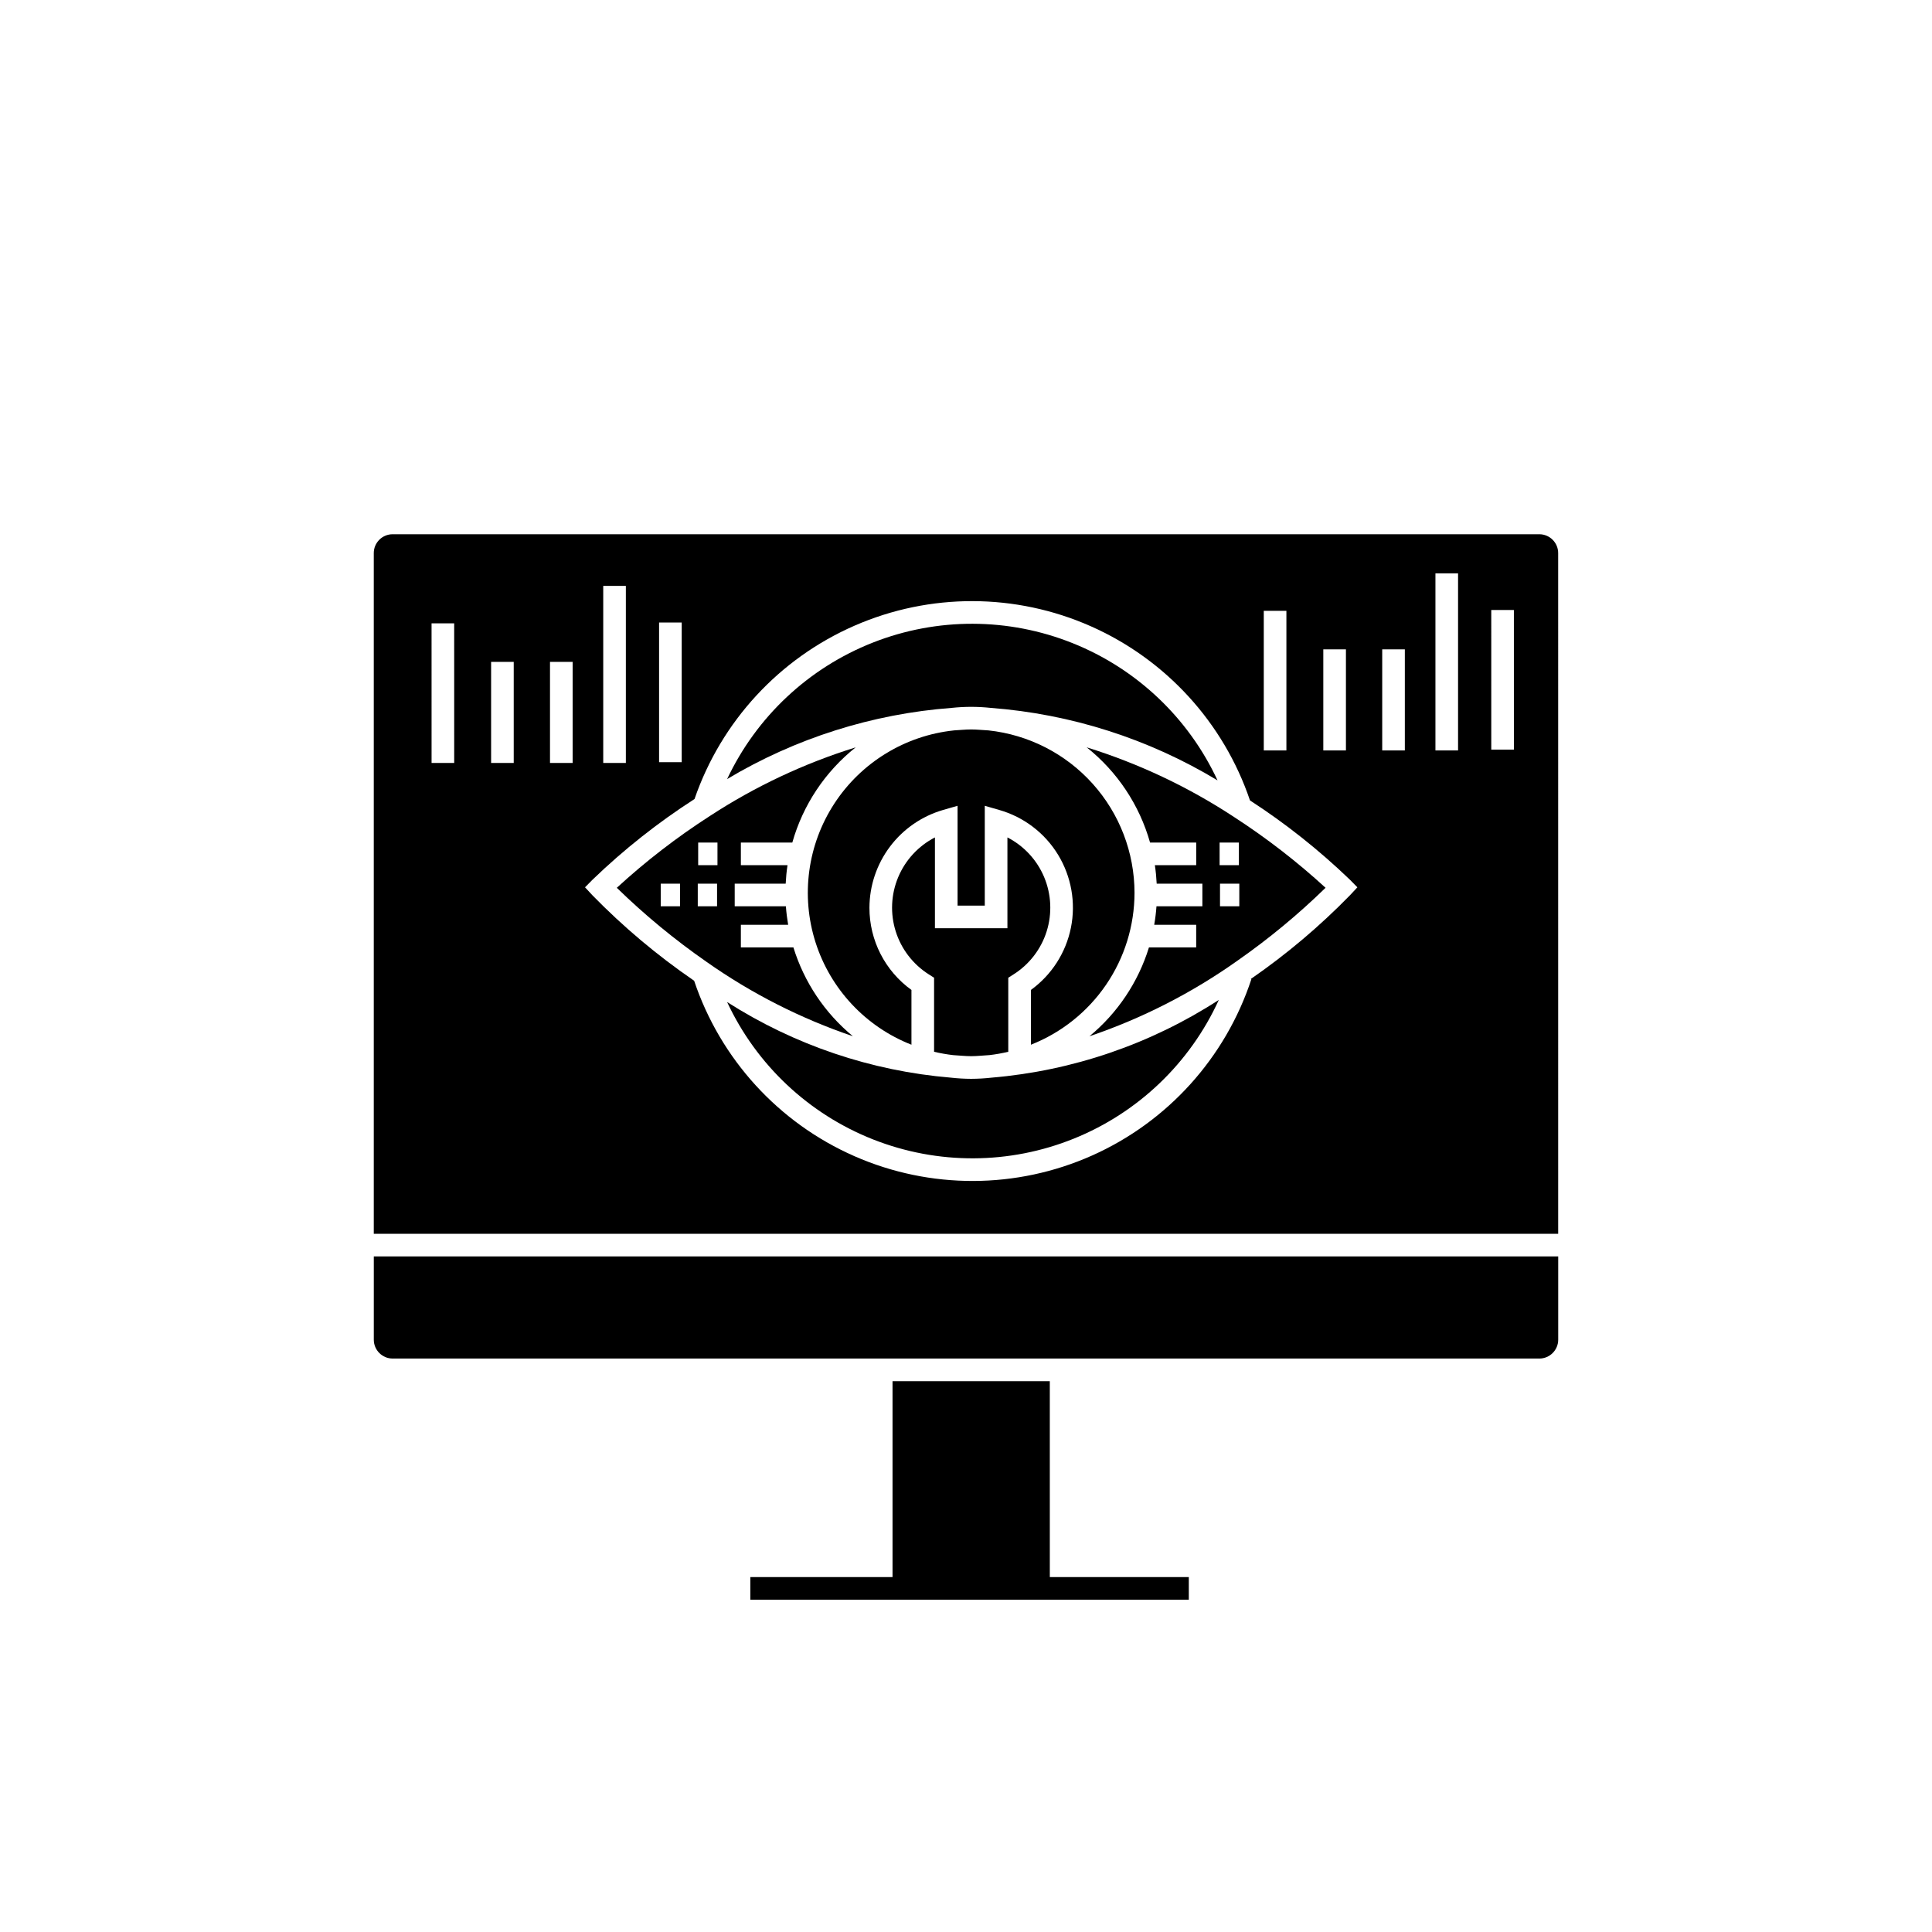
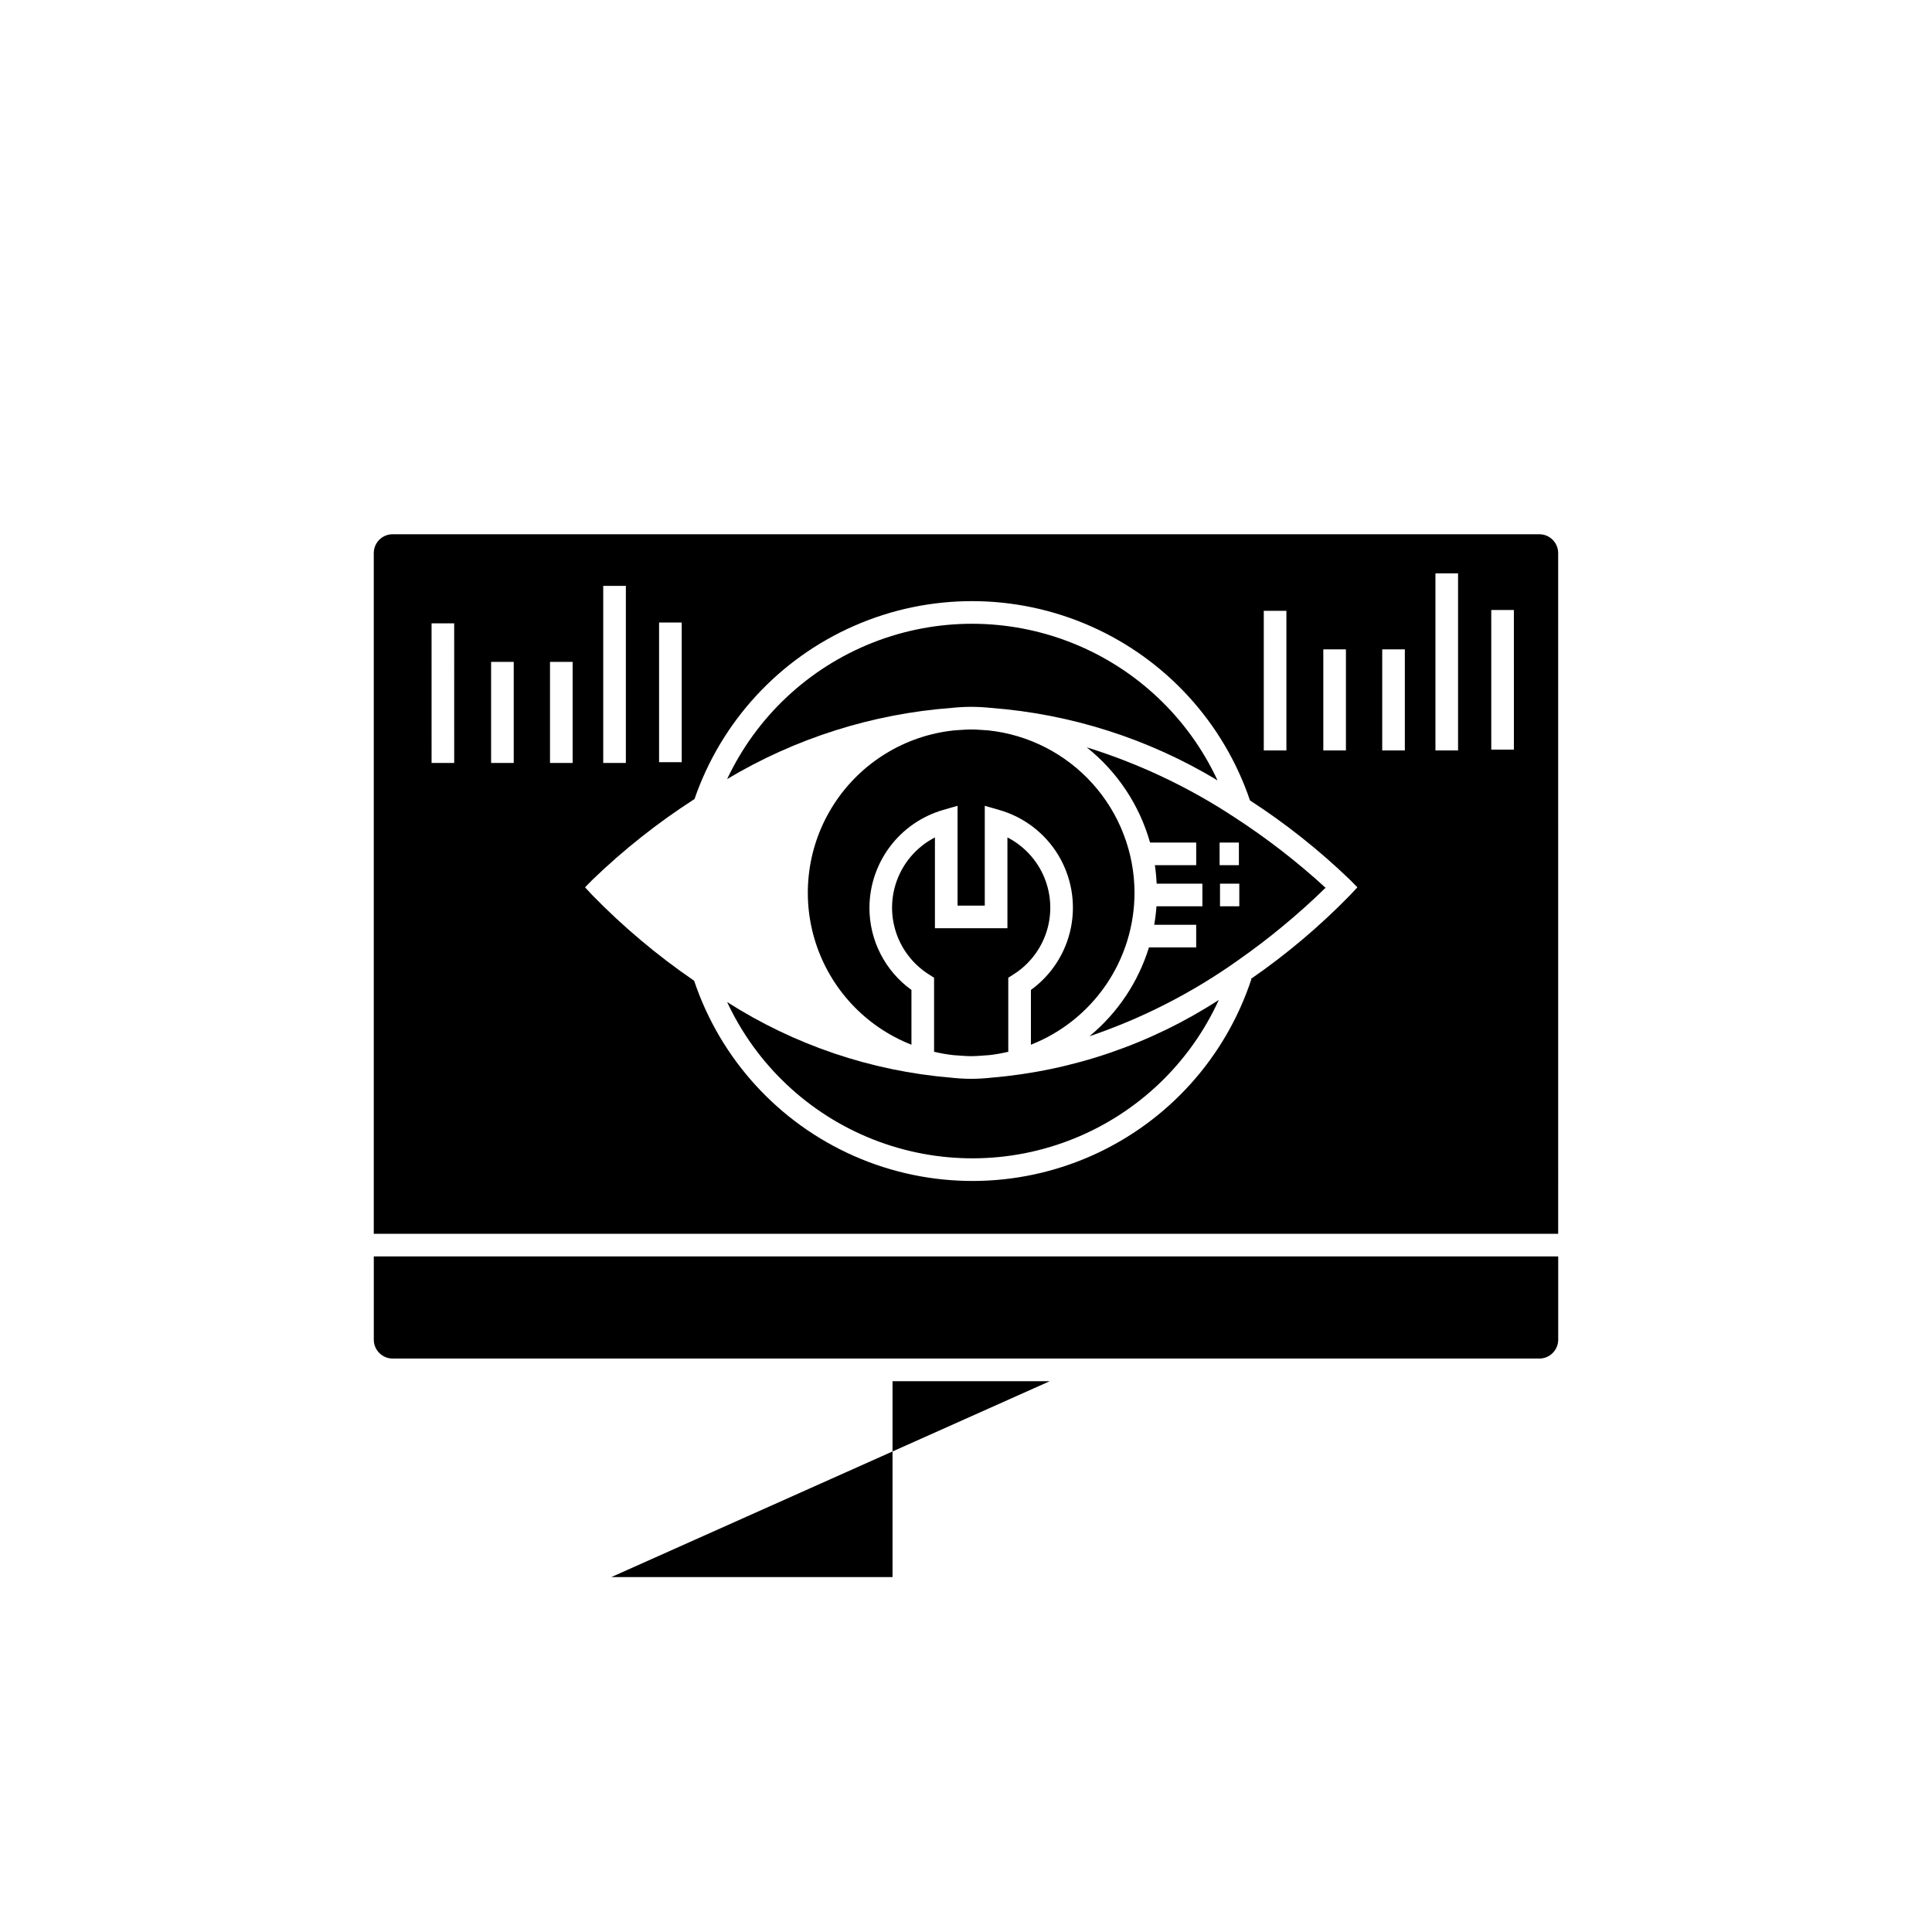
<svg xmlns="http://www.w3.org/2000/svg" fill="#000000" width="800px" height="800px" version="1.1" viewBox="144 144 512 512">
  <g>
    <path d="m401.38 331.32c1.738 0.004 3.469 0.098 5.195 0.281 21.254 1.613 41.832 8.191 60.082 19.207-7.707-16.578-21.453-29.59-38.426-36.375-16.977-6.789-35.902-6.836-52.914-0.141-17.012 6.695-30.828 19.633-38.621 36.168 18.105-10.824 38.48-17.281 59.512-18.863 1.719-0.184 3.445-0.273 5.172-0.277z" />
    <path d="m396.61 423.62c1.59 0.086 3.156 0.277 4.766 0.277 1.617 0 3.188-0.195 4.781-0.281v0.004c1.699-0.195 3.383-0.492 5.047-0.891v-19.621l1.391-0.883c4.176-2.641 7.285-6.672 8.773-11.383 1.488-4.711 1.258-9.797-0.641-14.355-1.902-4.562-5.356-8.301-9.75-10.559v24.07h-19.211v-24.07c-4.391 2.258-7.844 6-9.746 10.559-1.902 4.559-2.129 9.645-0.641 14.355 1.488 4.711 4.598 8.742 8.77 11.383l1.391 0.883v19.621c1.672 0.398 3.363 0.695 5.07 0.891z" />
    <path d="m431.98 342.05c8.105 6.441 13.98 15.27 16.797 25.234h12.23v5.996h-10.957c0.242 1.609 0.402 3.242 0.484 4.898h12.109v5.996h-12.164c-0.117 1.641-0.316 3.277-0.602 4.898h11.125v5.996h-12.516c-2.844 9.223-8.328 17.406-15.77 23.551 13.996-4.746 27.227-11.508 39.273-20.066 8.277-5.781 16.07-12.23 23.297-19.281-7.516-6.891-15.594-13.141-24.148-18.691-12.121-7.984-25.305-14.223-39.16-18.531zm40.449 42.129h-5.113v-5.996h5.113zm-0.109-10.895h-5.113v-5.996l5.113-0.004z" />
    <path d="m444.66 380.61c-0.012-10.684-3.969-20.984-11.113-28.93-7.144-7.945-16.969-12.973-27.594-14.117-1.531-0.074-3.035-0.25-4.582-0.25-1.539 0-3.039 0.172-4.562 0.246l0.004 0.004c-12.945 1.363-24.586 8.48-31.699 19.379-7.113 10.898-8.941 24.418-4.981 36.816 3.965 12.395 13.297 22.348 25.41 27.102v-14.516c-7.008-5.047-11.148-13.16-11.133-21.797 0.02-5.848 1.934-11.531 5.453-16.199 3.519-4.672 8.457-8.074 14.074-9.703l3.828-1.102v26.457h7.211v-26.457l3.828 1.102c6.508 1.859 12.078 6.102 15.602 11.883 3.519 5.781 4.734 12.68 3.402 19.316-1.336 6.637-5.121 12.527-10.605 16.5v14.516c8.086-3.184 15.027-8.723 19.922-15.898 4.898-7.176 7.523-15.66 7.535-24.352z" />
    <path d="m401.38 429.9c-1.801-0.008-3.598-0.109-5.391-0.312-21.102-1.758-41.453-8.637-59.297-20.039 7.766 16.652 21.625 29.691 38.723 36.426 17.098 6.738 36.125 6.656 53.164-0.227 17.039-6.879 30.789-20.035 38.414-36.754-18.07 11.711-38.746 18.781-60.199 20.594-1.797 0.203-3.606 0.305-5.414 0.312z" />
    <path d="m243.06 499.03c0 2.758 2.238 4.996 4.996 5h303.89c2.758-0.004 4.996-2.242 4.996-5v-22.062h-313.88z" />
-     <path d="m354.26 395.07h-13.922v-5.996h12.531c-0.281-1.621-0.484-3.258-0.602-4.898h-13.562v-5.996h13.508c0.082-1.656 0.242-3.289 0.484-4.898h-12.359v-5.996h13.633c2.812-9.961 8.688-18.785 16.785-25.227-13.648 4.238-26.645 10.355-38.613 18.172-8.758 5.633-17.016 12.004-24.684 19.043 7.375 7.188 15.336 13.754 23.793 19.633 11.91 8.391 24.965 15.023 38.762 19.699-7.434-6.141-12.91-14.32-15.754-23.535zm-30.051-10.895h-5.109v-5.996h5.109zm9.82 0h-5.113v-5.996h5.113zm0.109-10.895h-5.113v-5.996h5.113z" />
-     <path d="m422.21 510.03h-41.68v51.91h-37.684v5.996h116.2v-5.996h-36.832z" />
+     <path d="m422.21 510.03h-41.68v51.91h-37.684v5.996v-5.996h-36.832z" />
    <path d="m551.94 285.58h-303.89c-2.758 0-4.996 2.238-4.996 4.996v180.39h313.88l-0.004-180.39c0-2.758-2.238-4.996-4.996-4.996zm-57.25 30.504h5.996v26.793h-5.996zm-15.777-10.207h5.996v37.004h-5.996zm-160.25 3.102h5.996v37.004h-5.996zm-14.801-9.719h5.996v46.934h-5.996zm-39.496 46.934h-5.996l-0.004-37h5.996zm15.777 0h-5.996v-26.785h5.996zm15.609 0h-5.996v-26.785h5.996zm206.01 35.051h0.004c-8.031 8.23-16.836 15.664-26.297 22.199l0.156 0.051c-6.859 20.832-22.188 37.801-42.219 46.73-20.031 8.93-42.898 8.992-62.977 0.172-20.078-8.82-35.504-25.703-42.477-46.492l-0.121-0.078v-0.004c-9.664-6.629-18.656-14.191-26.844-22.578l-1.949-2.102 2.012-2.039v0.004c8.281-7.984 17.328-15.137 27.004-21.359 7.09-20.582 22.484-37.25 42.438-45.953 19.957-8.707 42.645-8.648 62.555 0.156s35.223 25.551 42.211 46.168c9.461 6.137 18.316 13.164 26.445 20.98l2.016 2.047zm14.535-38.367h-5.996v-26.793h5.996zm14.105 0h-5.996v-46.934h5.996zm14.797-0.219h-5.996l-0.004-37h5.996z" />
  </g>
</svg>